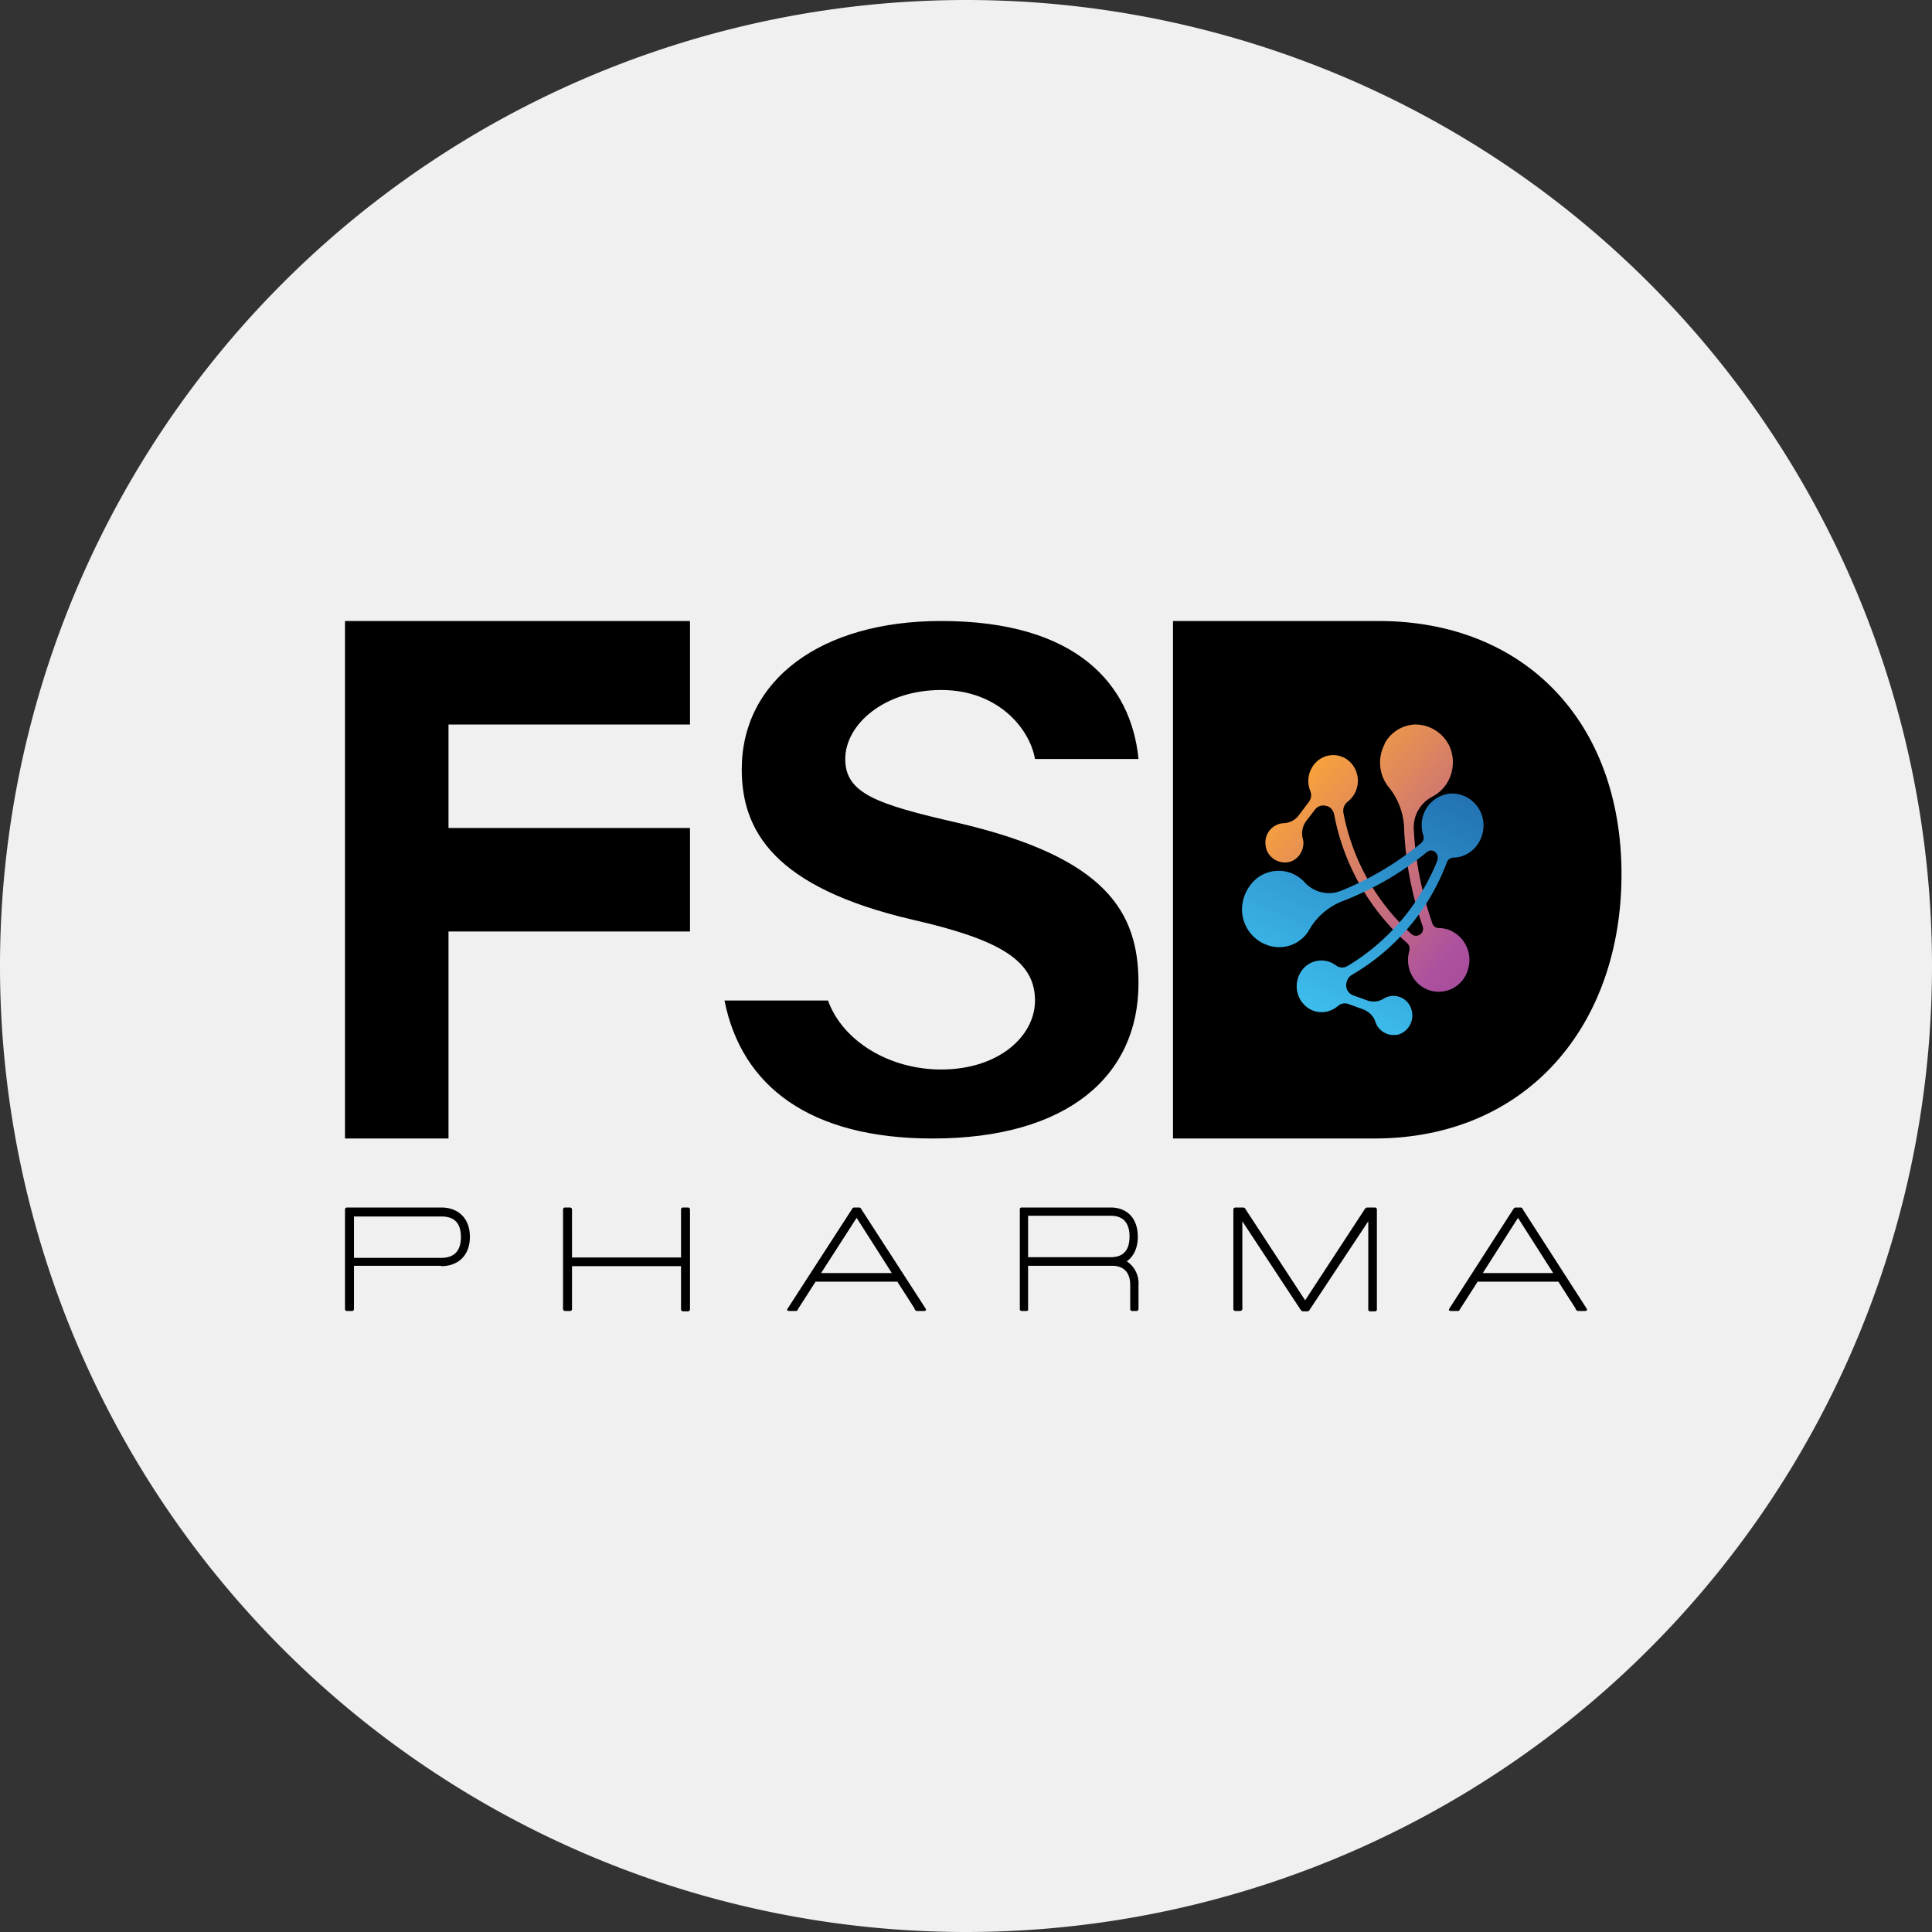
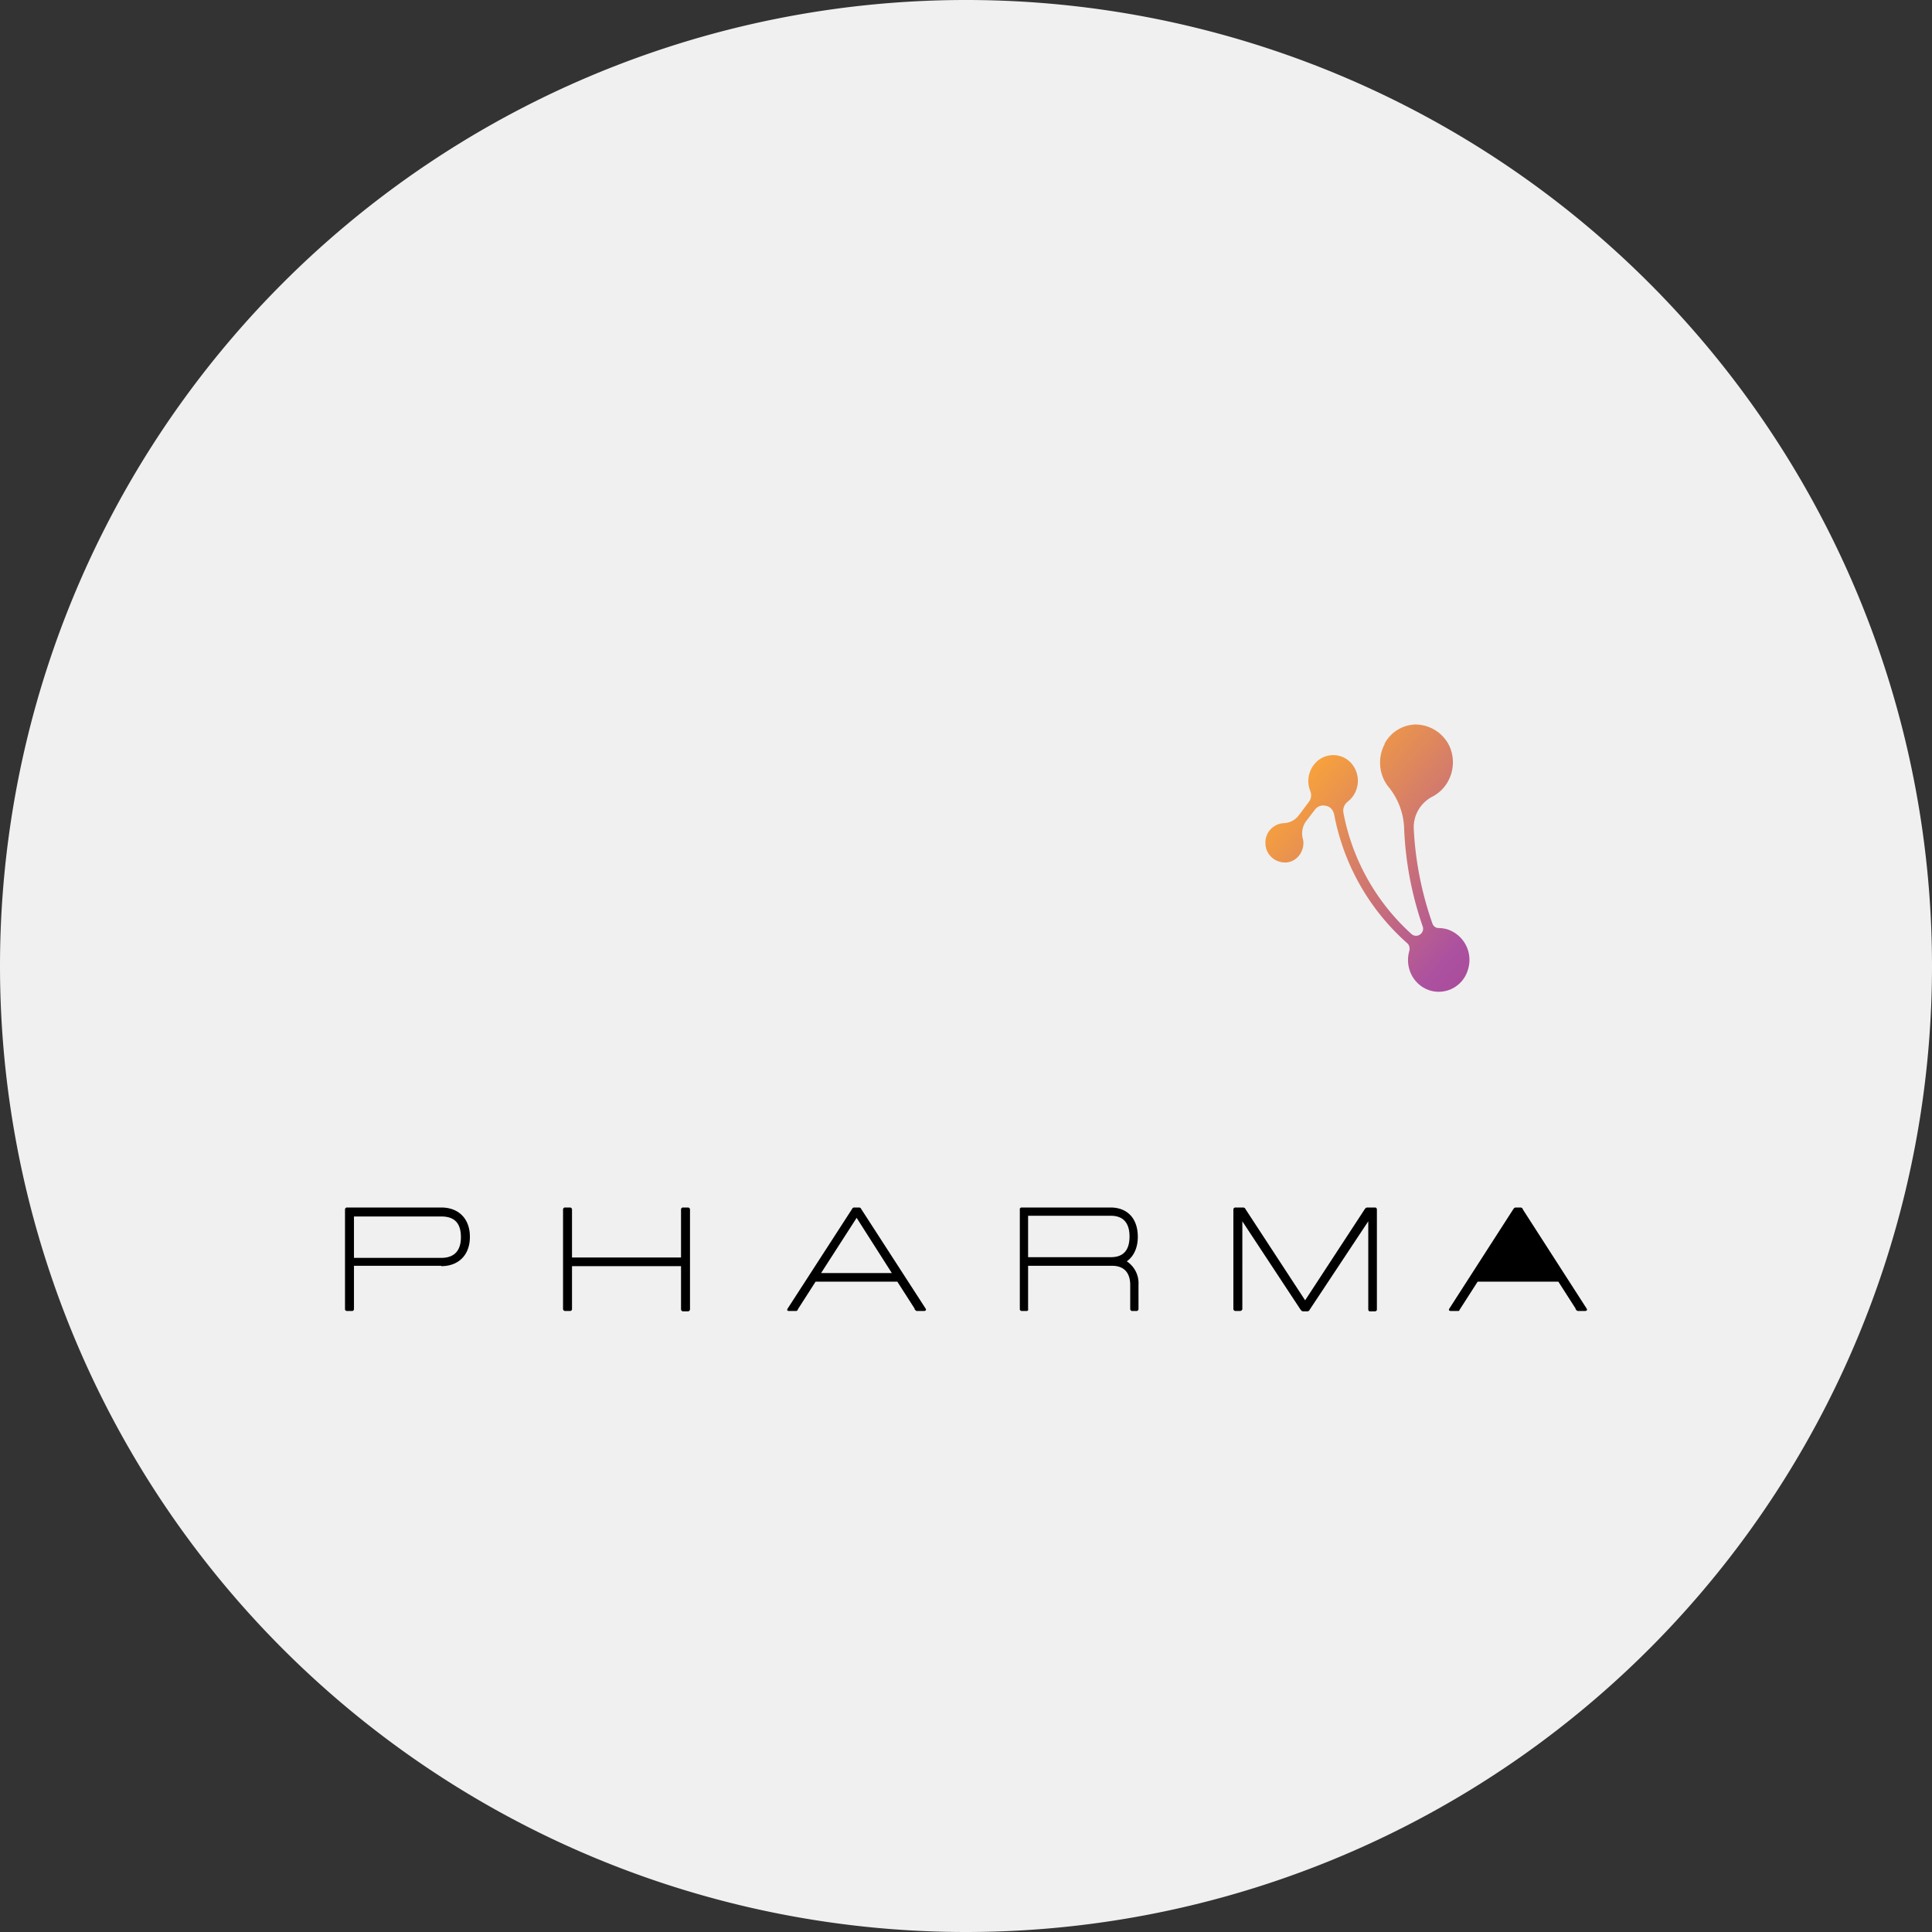
<svg xmlns="http://www.w3.org/2000/svg" width="56" height="56">
  <rect width="100%" height="100%" fill="#333333" stroke="none" />
  <path fill="#F0F0F0" d="M0 28a28 28 0 1 1 56 0 28 28 0 0 1-56 0" />
-   <path d="M10 18h10v3h-7v3h7v3h-7v6h-3zm17.28 13c-1.51 0-2.86-.83-3.28-2h-3c.49 2.48 2.47 4 6.03 4 3.92 0 5.97-1.82 5.97-4.5 0-2.08-.95-3.65-5.24-4.65-2.37-.54-3.26-.86-3.26-1.85 0-1 1.13-2 2.78-2 1.66 0 2.57 1.13 2.72 2h3c-.21-2.15-1.78-4-5.72-4-3.5 0-5.78 1.72-5.78 4.3 0 1.76.91 3.42 4.96 4.36C28.95 27.23 30 27.83 30 29c0 1.04-1.06 2-2.72 2m12.68-13H34v15h5.83c4.44 0 7.17-3.29 7.17-7.66 0-4.43-2.82-7.34-7.04-7.34" />
  <path fill="url(#QNTM_svg__a)" d="M40.14 21.56c-.22.4-.17.9.1 1.24a2 2 0 0 1 .46 1.23 9.9 9.9 0 0 0 .54 2.83.2.2 0 0 1-.07.22.2.2 0 0 1-.25 0 6.32 6.32 0 0 1-1.98-3.52.33.33 0 0 1 .12-.32.77.77 0 0 0 .16-1.05.7.7 0 0 0-1-.16.77.77 0 0 0-.24.9c.04.1.03.22-.04.31l-.3.4a.57.57 0 0 1-.43.22.56.56 0 0 0-.53.6c.01.31.27.54.57.54s.54-.27.53-.59a.6.6 0 0 0-.02-.11.6.6 0 0 1 .1-.5l.26-.34a.3.3 0 0 1 .32-.1c.12.02.2.12.23.24a6.62 6.62 0 0 0 2.12 3.74c.06.05.08.14.06.22-.14.49.12 1 .6 1.15a.88.88 0 0 0 1.1-.61.93.93 0 0 0-.59-1.16.9.9 0 0 0-.27-.04.19.19 0 0 1-.17-.13 9.7 9.7 0 0 1-.54-2.72 1 1 0 0 1 .54-.96c.52-.27.74-.92.49-1.47a1.1 1.1 0 0 0-1-.62 1.05 1.05 0 0 0-.88.56z" />
-   <path fill="url(#QNTM_svg__b)" d="M36.86 27.43a1 1 0 0 0 1.1-.5 1.92 1.92 0 0 1 .98-.82 9 9 0 0 0 2.43-1.42.18.18 0 0 1 .22 0c.08.06.1.16.07.26a6.3 6.3 0 0 1-2.6 3.05.3.3 0 0 1-.34-.02.7.7 0 0 0-1 .17c-.23.34-.16.8.17 1.05.27.2.63.18.89-.04a.3.3 0 0 1 .3-.06l.44.16c.17.07.3.2.35.37.08.23.3.37.51.37.07 0 .13 0 .2-.03a.58.58 0 0 0 .32-.74.54.54 0 0 0-.8-.28.54.54 0 0 1-.49.04l-.39-.14a.31.31 0 0 1-.2-.29c0-.12.06-.24.16-.3a6.34 6.34 0 0 0 2.76-3.27.2.2 0 0 1 .18-.13c.5-.01.89-.44.88-.95a.92.92 0 0 0-.92-.91.91.91 0 0 0-.87.95c0 .1.02.19.05.28a.2.2 0 0 1-.07.21 8.9 8.9 0 0 1-2.32 1.38.95.95 0 0 1-1.04-.23 1.02 1.02 0 0 0-1.5-.04 1.2 1.2 0 0 0-.33.83 1.1 1.1 0 0 0 .86 1.05" />
-   <path d="M12.79 36.7c.5 0 .83-.32.83-.85s-.33-.85-.83-.85h-2.74a.06.06 0 0 0-.05.06v2.89c0 .03.03.05.06.05h.15c.03 0 .05-.03.05-.06v-1.25h2.53zm0-1.44c.38 0 .57.19.57.6 0 .4-.2.6-.57.6h-2.53v-1.2zm3.79-.2a.06.06 0 0 0-.05-.06h-.14a.06.06 0 0 0-.07.05v2.89c0 .03.02.05.05.06h.15c.03 0 .06-.02.06-.05V36.7h3.16v1.25c0 .03.02.05.05.06h.15c.03 0 .05-.02.06-.05v-2.9a.06.06 0 0 0-.05-.06h-.14a.06.06 0 0 0-.07.05v1.4h-3.16zM26.78 38c.04 0 .08-.02.05-.07l-1.85-2.86c-.03-.05-.04-.07-.08-.07h-.14c-.04 0-.05.02-.08.07l-1.85 2.86c-.03.05 0 .07.04.07h.2c.03 0 .04-.01.06-.05l.01-.02.5-.78h2.37l.5.78v.02c.03.03.04.05.07.05zm-1.95-2.7 1.02 1.6H23.8zM33 37.24a.76.76 0 0 0-.34-.68c.2-.14.32-.39.32-.71 0-.53-.3-.85-.79-.85h-2.58a.05.05 0 0 0-.05.06v2.89c0 .03.03.05.06.05h.14c.03 0 .05-.03.04-.06v-1.25h2.44c.3 0 .52.16.52.56v.69c0 .04.03.06.06.06h.12c.04 0 .06-.03.06-.06zm-.8-2c.35 0 .54.2.54.6 0 .41-.19.6-.54.6h-2.4v-1.2zm7.65-.24h-.21c-.05 0-.06.02-.09.06l-1.72 2.63-1.72-2.63c-.02-.04-.04-.06-.08-.06h-.22a.06.06 0 0 0-.06.05v2.89c0 .03.02.05.05.06h.14c.03 0 .06-.02.07-.05V35.4l1.68 2.55c.03.04.05.06.08.06h.12c.04 0 .06-.02.08-.06l1.69-2.55v2.55c0 .03.01.05.04.06h.15c.03 0 .06-.02.06-.05v-2.9a.06.06 0 0 0-.04-.06zm6.09 3c.04 0 .08-.02.05-.07l-1.84-2.86c-.02-.05-.04-.07-.08-.07h-.13c-.04 0-.06.02-.09.07l-1.84 2.86c-.03.05 0 .07.05.07h.2c.03 0 .04-.01.05-.04l.02-.03.5-.78h2.34l.5.78v.02c.03.03.04.05.08.05zM44 35.3l1.02 1.6h-2.04z" />
+   <path d="M12.79 36.7c.5 0 .83-.32.83-.85s-.33-.85-.83-.85h-2.74a.06.06 0 0 0-.05.06v2.89c0 .03.03.05.06.05h.15c.03 0 .05-.03.05-.06v-1.25h2.53zm0-1.44c.38 0 .57.19.57.6 0 .4-.2.6-.57.6h-2.53v-1.2zm3.79-.2a.06.06 0 0 0-.05-.06h-.14a.06.06 0 0 0-.07.05v2.89c0 .03.02.05.05.06h.15c.03 0 .06-.02.06-.05V36.7h3.16v1.25c0 .03.02.05.05.06h.15c.03 0 .05-.02.06-.05v-2.9a.06.06 0 0 0-.05-.06h-.14a.06.06 0 0 0-.07.05v1.4h-3.16zM26.78 38c.04 0 .08-.02.05-.07l-1.85-2.86c-.03-.05-.04-.07-.08-.07h-.14c-.04 0-.05.02-.08.07l-1.85 2.86c-.03.05 0 .07.04.07h.2c.03 0 .04-.01.06-.05l.01-.02.5-.78h2.37l.5.78v.02c.03.03.04.05.07.05zm-1.95-2.7 1.02 1.6H23.8zM33 37.24a.76.76 0 0 0-.34-.68c.2-.14.32-.39.32-.71 0-.53-.3-.85-.79-.85h-2.58a.05.05 0 0 0-.05.06v2.89c0 .03.03.05.06.05h.14c.03 0 .05-.03.04-.06v-1.25h2.44c.3 0 .52.16.52.56v.69c0 .04.03.06.06.06h.12c.04 0 .06-.03.06-.06zm-.8-2c.35 0 .54.2.54.6 0 .41-.19.6-.54.6h-2.4v-1.2zm7.65-.24h-.21c-.05 0-.06.02-.09.06l-1.72 2.63-1.72-2.63c-.02-.04-.04-.06-.08-.06h-.22a.06.06 0 0 0-.06.05v2.89c0 .03.02.05.05.06h.14c.03 0 .06-.02.07-.05V35.4l1.68 2.55c.03.04.05.06.08.06h.12c.04 0 .06-.02.08-.06l1.69-2.55v2.55c0 .03.01.05.04.06h.15c.03 0 .06-.02.06-.05v-2.9a.06.06 0 0 0-.04-.06zm6.09 3c.04 0 .08-.02.05-.07l-1.84-2.86c-.02-.05-.04-.07-.08-.07h-.13c-.04 0-.06.02-.09.07l-1.84 2.86c-.03.05 0 .07.05.07h.2c.03 0 .04-.01.05-.04l.02-.03.5-.78h2.34l.5.78v.02c.03.03.04.05.08.05zM44 35.3l1.02 1.6z" />
  <defs>
    <linearGradient id="QNTM_svg__a" x1="37.69" x2="48.27" y1="21.55" y2="30.7" gradientUnits="userSpaceOnUse">
      <stop stop-color="#FFAA32" />
      <stop offset=".52" stop-color="#AC519F" />
      <stop offset="1" stop-color="#902C8A" />
    </linearGradient>
    <linearGradient id="QNTM_svg__b" x1="37.61" x2="43.62" y1="29.87" y2="16.93" gradientUnits="userSpaceOnUse">
      <stop stop-color="#40C4F2" />
      <stop offset=".54" stop-color="#2477B7" />
      <stop offset="1" stop-color="#28428E" />
    </linearGradient>
  </defs>
</svg>